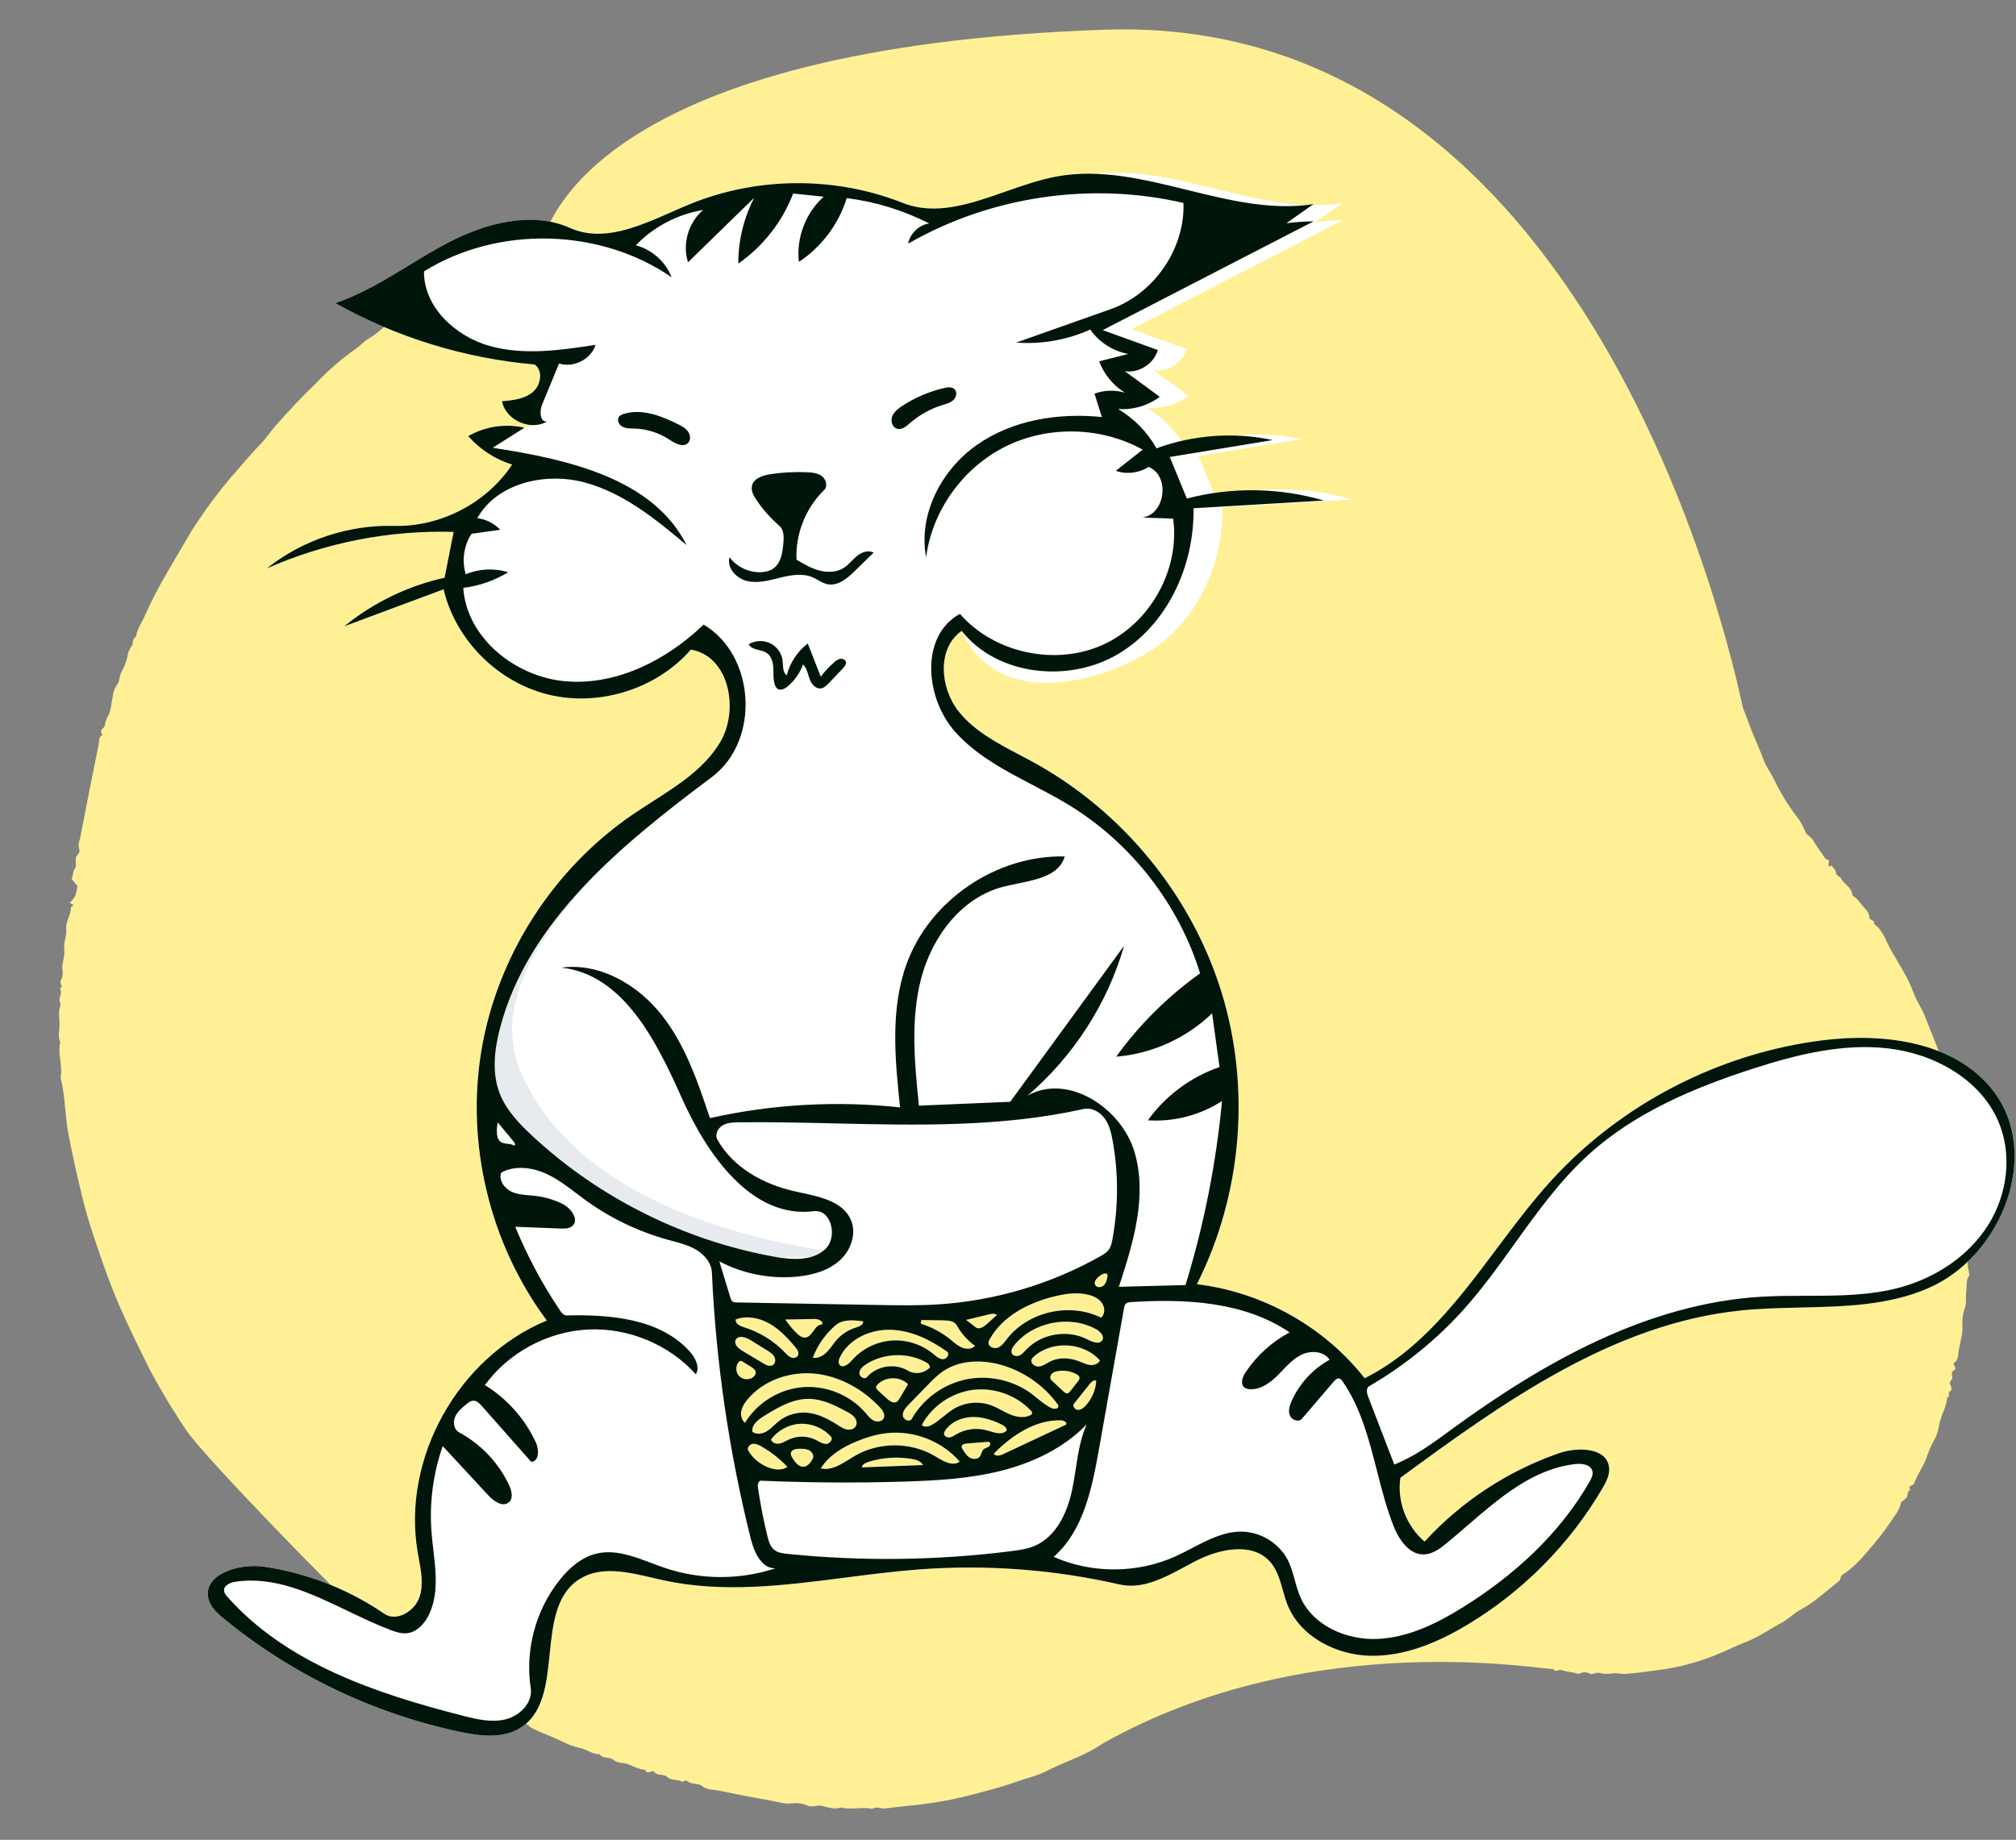
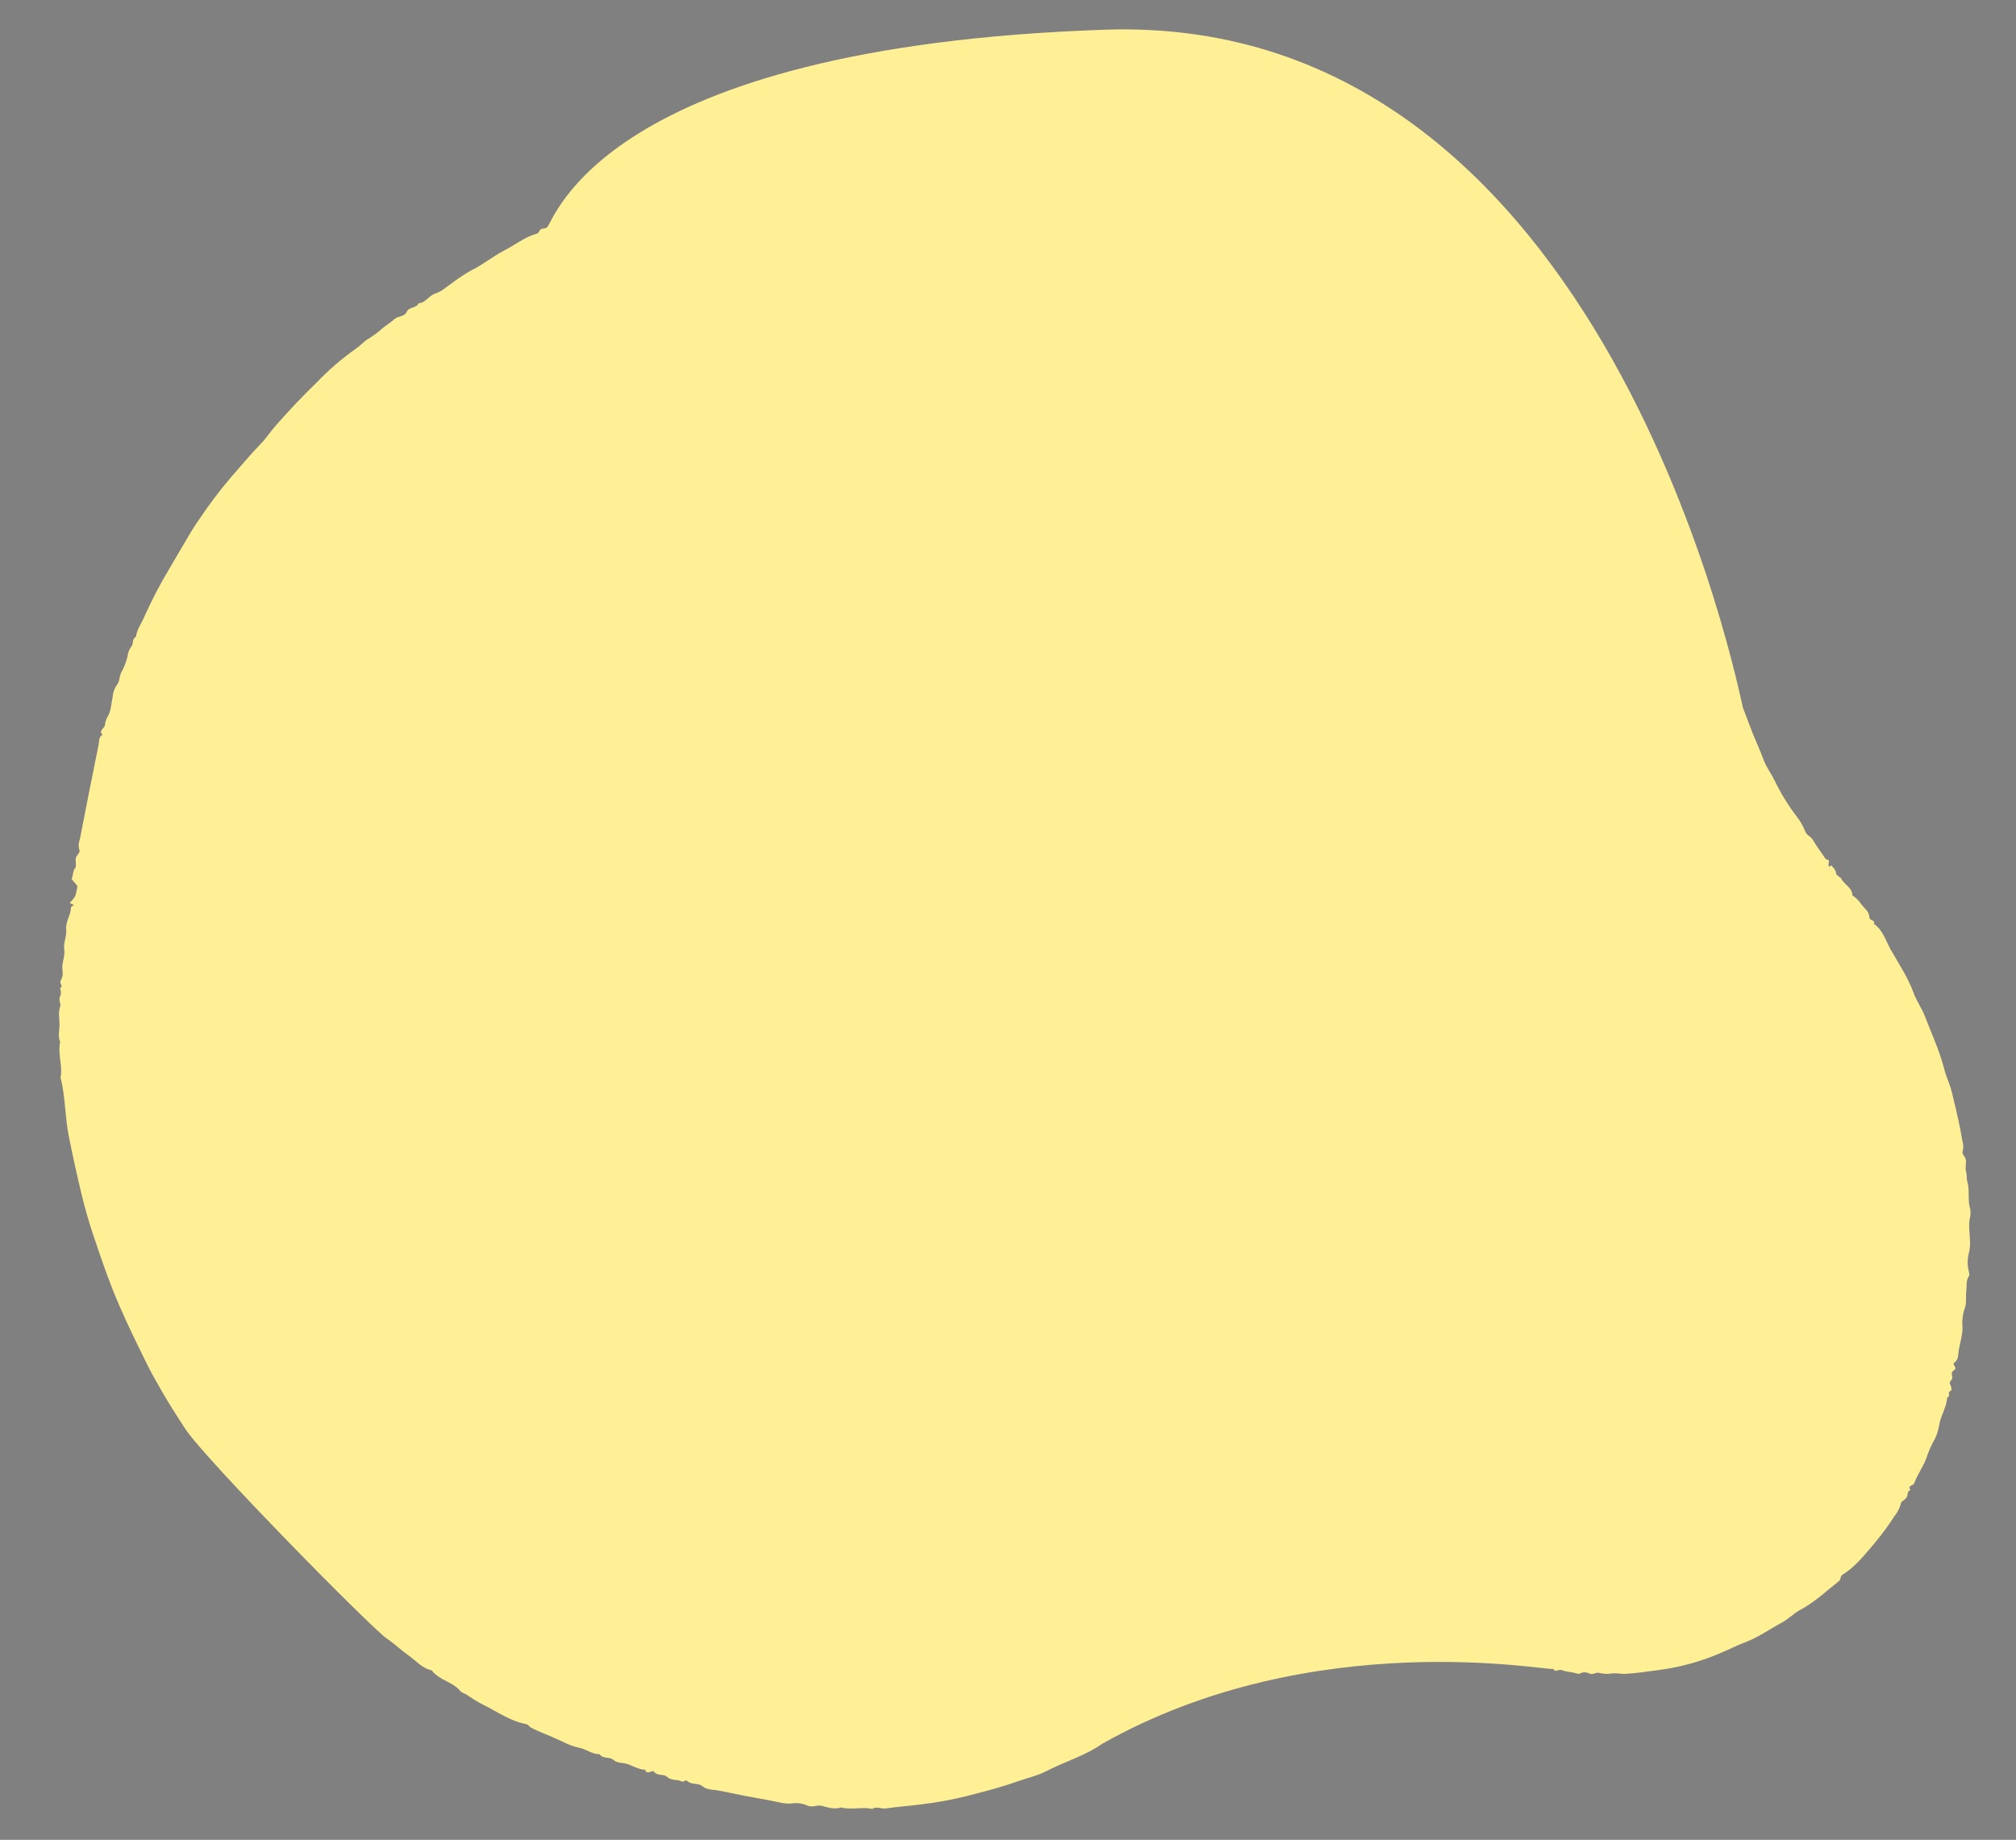
<svg xmlns="http://www.w3.org/2000/svg" width="275" height="251" viewBox="0 0 275 251" fill="none">
  <rect x="0" y="0" width="275" height="251" fill="#808080" stroke="none" />
  <path fill-rule="evenodd" clip-rule="evenodd" d="M150.732 4.053C219.711 1.707 237.451 95.813 237.76 96.582C238.078 97.374 238.38 98.191 238.672 98.983C239.265 100.591 240.011 102.135 240.604 103.733C240.967 104.708 241.6 105.504 242.037 106.421C242.884 108.174 243.905 109.838 245.086 111.391C245.573 112.005 245.962 112.689 246.241 113.419C246.438 113.978 247.033 114.109 247.304 114.599C247.744 115.392 248.318 116.111 248.82 116.87C248.937 117.139 249.192 117.325 249.487 117.355L249.421 118.128C249.602 118.4 249.648 118.023 249.831 118.083C250.066 118.375 250.397 118.631 250.445 119.088C250.49 119.516 250.998 119.54 251.184 119.909C251.592 120.71 252.665 121.089 252.685 122.157C253.462 122.604 253.864 123.402 254.459 124.019C254.764 124.302 254.957 124.682 255.005 125.091L255.013 125.186C255.023 125.593 255.815 125.475 255.62 126.038C256.868 126.9 257.234 128.366 257.918 129.568C259.015 131.496 260.268 133.352 261.041 135.478C261.428 136.542 262.143 137.536 262.558 138.612C263.491 141.03 264.593 143.39 265.232 145.92C265.495 146.965 265.995 147.953 266.249 149.001L266.542 150.213C266.978 152.031 267.396 153.855 267.694 155.703C267.83 156.117 267.845 156.561 267.738 156.984C267.551 157.467 268.1 157.754 268.16 158.23C268.233 158.796 268.022 159.34 268.208 159.937C268.31 160.265 268.237 160.801 268.355 161.182C268.736 162.422 268.351 163.727 268.762 164.958C268.836 165.436 268.802 165.925 268.661 166.389C268.458 167.927 268.978 169.474 268.563 170.983C268.37 171.728 268.355 172.505 268.518 173.254L268.585 173.543C268.634 173.757 268.668 173.966 268.566 174.115C268.162 174.703 268.294 175.376 268.231 176.006L268.218 176.111C268.12 176.818 268.271 177.55 268.081 178.273C267.812 178.984 267.673 179.736 267.67 180.494C267.822 181.776 267.424 182.944 267.197 184.145C267.084 184.746 267.218 185.451 266.571 185.916C266.241 186.153 267.052 186.564 266.581 186.911L266.525 186.947C266.178 187.157 266.204 187.476 266.317 187.854C266.42 188.201 265.811 188.463 266 188.814C266.189 189.166 266.286 189.683 266.082 189.756C265.572 189.941 266.115 190.478 265.686 190.598C265.645 190.622 265.617 190.664 265.611 190.711C265.509 192.058 264.673 193.19 264.502 194.538C264.366 195.345 264.077 196.118 263.65 196.819C263.299 197.493 263.006 198.195 262.773 198.917C262.329 200.132 261.534 201.162 261.108 202.372C260.992 202.699 260.143 202.62 260.596 203.268C260.108 203.457 260.275 203.957 260.088 204.28C259.877 204.526 259.63 204.739 259.354 204.91C259.195 205.627 258.869 206.297 258.4 206.865C257.59 208.128 256.7 209.338 255.735 210.489L254.938 211.435C253.873 212.696 252.771 213.932 251.341 214.825C250.973 215.055 251.158 215.46 250.857 215.694C249.113 217.061 247.516 218.6 245.514 219.659C244.677 220.103 243.972 220.864 243.116 221.326C241.494 222.201 239.997 223.274 238.254 223.972L237.944 224.091C236.832 224.499 235.745 225.098 234.618 225.544C232.305 226.535 229.88 227.247 227.396 227.665L225.862 227.886C224.498 228.082 223.133 228.267 221.751 228.351C221.098 228.391 220.463 228.207 219.867 228.302C219.286 228.395 218.692 228.367 218.123 228.222C217.673 228.114 217.309 228.506 216.822 228.319C216.446 228.103 215.988 228.085 215.597 228.265L215.52 228.303C215.297 228.441 214.841 228.215 214.492 228.15C213.984 228.097 213.483 227.993 212.997 227.838C212.62 227.68 212.164 228.243 211.885 227.671C211.427 228.048 179.214 221.62 150.376 237.879C148.039 239.527 145.265 240.311 142.752 241.615C141.584 242.223 140.257 242.527 138.992 242.958L138.722 243.052C136.49 243.85 134.193 244.422 131.9 245.015C129.792 245.542 127.652 245.931 125.493 246.181C123.941 246.373 122.379 246.491 120.832 246.712C120.204 246.801 119.572 246.382 118.969 246.78C117.572 246.455 116.134 246.957 114.739 246.582C113.83 246.883 112.955 246.579 112.103 246.361C111.453 246.194 110.859 246.607 110.198 246.351C109.596 246.065 108.927 245.942 108.26 245.993C107.157 246.199 106.179 245.83 105.162 245.651C102.799 245.237 100.443 244.782 98.094 244.286C97.325 244.124 96.47 244.226 95.797 243.67C95.207 243.183 94.312 243.532 93.729 242.953C93.516 242.742 93.268 243.173 92.953 243.019C92.338 242.718 91.568 242.956 90.984 242.396C90.552 241.982 89.772 242.299 89.292 241.797L89.228 241.723C88.942 241.357 88.251 242.267 88.01 241.438C87.146 241.402 86.416 240.961 85.638 240.669C84.994 240.428 84.249 240.602 83.657 240.074C83.152 239.623 82.24 239.998 81.793 239.313C80.757 239.34 79.968 238.599 78.974 238.431C78.218 238.262 77.489 237.993 76.805 237.632C75.724 237.128 74.627 236.655 73.524 236.209C73.127 236.042 72.741 235.855 72.366 235.646C72.156 235.534 72.097 235.271 71.8 235.217C69.922 234.872 68.317 233.85 66.693 232.964C65.769 232.53 64.882 232.024 64.04 231.451L63.761 231.258C63.514 231.061 63.011 230.977 62.79 230.7C62.174 229.928 61.279 229.571 60.464 229.122L60.328 229.047C59.869 228.799 59.449 228.487 59.081 228.121C59.011 228.051 58.978 227.895 58.906 227.88C57.569 227.601 56.74 226.544 55.7 225.82C54.805 225.198 54.015 224.43 53.133 223.796L52.798 223.564C50.739 222.21 27.924 199.002 25.291 194.953L24.537 193.794C23.785 192.633 23.04 191.463 22.35 190.267L21.762 189.249C21.176 188.229 20.598 187.201 20.082 186.153L19.392 184.754C18.015 181.955 16.664 179.14 15.496 176.241C14.455 173.654 13.576 171.019 12.69 168.382C12.122 166.689 11.632 164.985 11.209 163.255C10.533 160.489 9.919 157.71 9.368 154.918C8.854 152.288 8.92 149.6 8.263 147.006C8.58 145.388 7.842 143.782 8.211 142.164C7.87 141.383 8.119 140.552 8.122 139.771C8.125 138.964 7.913 138.127 8.211 137.299C8.347 136.923 7.988 136.489 8.159 136.03C8.351 135.646 8.359 135.198 8.182 134.807C8.726 134.537 8.054 134.172 8.271 133.806C8.505 133.409 8.599 132.946 8.537 132.491C8.342 131.474 8.905 130.509 8.769 129.588C8.628 128.647 9.072 127.83 9.042 126.983L9.03 126.824C8.911 125.715 9.686 124.85 9.677 123.797C9.676 123.705 9.893 123.613 10.011 123.517C9.964 123.282 9.701 123.345 9.508 123.167C9.798 122.9 10.05 122.594 10.256 122.258C10.405 121.803 10.506 121.333 10.557 120.857L9.763 119.911C10.025 119.346 9.91 118.843 10.27 118.394C10.427 118.198 10.316 117.619 10.322 117.217C10.331 116.688 11.006 116.35 10.826 115.938C10.682 115.463 10.707 114.954 10.895 114.493C11.73 110.18 12.584 105.871 13.456 101.565C13.547 101.103 13.435 100.531 13.995 100.243C13.351 99.629 14.321 99.374 14.319 98.869C14.382 98.396 14.55 97.942 14.811 97.539C15.175 96.791 15.18 95.877 15.373 95.04C15.411 94.453 15.616 93.888 15.965 93.409C16.331 93.008 16.253 92.334 16.52 91.778C16.901 91.106 17.189 90.386 17.378 89.638C17.424 89.104 17.621 88.593 17.947 88.164C18.237 87.824 17.966 87.15 18.544 86.881C18.677 85.918 19.228 85.13 19.627 84.277L19.7 84.116C20.677 81.922 21.786 79.788 23.021 77.726C24.047 75.99 25.043 74.238 26.085 72.512C26.425 71.955 26.787 71.4 27.163 70.869C28.465 68.92 29.876 67.043 31.388 65.248C32.773 63.692 34.09 62.071 35.549 60.571C36.325 59.773 36.949 58.804 37.7 57.959C39.469 55.964 41.29 54.019 43.212 52.167C44.83 50.474 46.61 48.939 48.528 47.585C49.05 47.246 49.473 46.76 49.975 46.388C50.589 46.026 51.175 45.621 51.731 45.177C52.373 44.538 53.173 44.118 53.823 43.523C54.328 43.062 55.168 43.287 55.513 42.477C55.764 41.887 56.786 42.065 57.105 41.375C58.041 41.312 58.448 40.4 59.289 40.076L59.401 40.037C60.289 39.764 61.03 39.022 61.835 38.487C62.609 37.904 63.422 37.373 64.268 36.897C65.861 36.122 67.219 34.977 68.774 34.178C70.257 33.419 71.578 32.335 73.208 31.884C73.593 31.778 73.509 31.442 73.772 31.288C74.044 31.127 74.352 31.217 74.598 31.034C75.614 30.328 81.752 6.399 150.732 4.053Z" fill="#FFF095" />
-   <path fill-rule="evenodd" clip-rule="evenodd" d="M74.649 57.484C72.385 58.85 68.951 57.322 68.484 54.74C69.953 54.612 71.522 54.445 72.655 53.51C73.788 52.575 74.128 50.579 72.931 49.727C63.398 48.896 54.053 46.018 45.729 41.349C51.241 39.499 55.914 35.833 61.059 33.139C66.205 30.444 72.481 28.74 77.784 31.108C82.992 33.432 88.781 30.044 94.058 27.873C103.236 24.097 113.904 24.024 123.128 27.675C129.857 30.339 140.934 25.267 148.061 23.948C159.703 21.793 171.402 29.521 183.104 27.715C181.871 28.583 180.639 29.451 179.406 30.318C180.644 30.164 181.89 30.076 183.137 30.055C173.543 35.005 163.949 39.954 154.356 44.903C156.859 45.808 159.363 46.712 161.867 47.617C161.349 49.479 159.31 50.794 157.38 50.511C158.964 51.673 160.549 52.836 162.134 53.999C160.526 55.213 158.459 55.816 156.443 55.659C158.628 56.953 160.459 58.825 161.692 61.029C166.729 59.177 172.301 58.78 177.552 59.901C172.869 60.671 168.186 61.441 163.503 62.211C164.278 64.101 165.053 65.991 165.829 67.881C171.927 66.28 178.468 66.374 184.514 68.15C178.591 68.501 172.667 68.852 166.744 69.203C166.87 76.991 163.225 85.061 156.478 89.077C149.731 93.093 136.107 96.924 131.182 86.066C127.775 88.447 128.207 93.877 130.803 97.104C133.4 100.331 137.408 102.029 141.05 104.036C153.146 110.703 162.486 122.108 166.573 135.201C170.659 148.294 169.448 162.931 163.262 175.198C172.2 176.264 180.634 180.991 186.151 188.028C197.328 182.414 203.211 170.271 211.605 161.058C221.154 150.579 234.591 143.649 248.737 141.909C257.107 140.88 266.735 142.156 271.863 148.778C278.528 157.386 273.126 171.305 263.104 175.707C255.16 179.196 246.021 177.888 237.379 178.79C220.001 180.604 205.054 191.289 191.024 201.606C190.546 204.808 191.839 208.214 194.329 210.311C199.288 204.881 205.635 200.701 212.611 198.271C215.189 197.372 219.102 197.451 219.483 200.128C219.627 201.142 219.12 202.125 218.602 203.012C214.155 210.628 207.74 217.11 200.137 221.668C196.124 224.074 191.614 225.986 186.924 225.886C182.235 225.785 177.378 223.274 175.64 218.964C174.834 216.967 174.675 214.629 173.224 213.028C170.768 210.321 166.263 211.31 163.008 213.006C159.754 214.702 156.3 216.975 152.718 216.156C143.763 214.109 134.492 213.415 125.326 214.108C113.652 214.99 101.833 218.088 90.408 215.568C86.592 214.726 82.306 213.339 79.022 215.443C72.55 219.589 77.432 231.99 70.779 235.844C68.422 237.21 65.464 236.836 62.794 236.276C50.994 233.799 39.823 228.449 30.542 220.829C29.647 220.095 28.723 219.267 28.442 218.151C27.597 214.803 32.58 213.229 36.029 213.737C41.888 214.599 47.538 216.812 52.406 220.149C54.113 221.319 56.597 219.802 57.237 217.847C57.876 215.891 57.319 213.78 56.974 211.754C54.798 198.955 62.49 185.159 74.594 180.151C66.807 169.684 63.517 156.045 65.686 143.219C67.856 130.393 75.455 118.55 86.264 111.151C90.583 108.194 95.576 105.727 98.239 101.249C100.903 96.772 99.419 89.462 94.239 88.627C89.567 93.988 81.756 96.454 74.814 94.759C67.873 93.064 62.122 87.287 60.514 80.393C56.002 82.073 51.49 83.754 46.978 85.434C50.924 82.207 55.649 79.92 60.644 78.819C61.056 76.734 61.468 74.649 61.88 72.564C53.153 72.304 44.37 74.022 36.397 77.55C41.246 73.676 47.511 71.578 53.738 71.743C60.072 71.911 66.393 68.632 69.859 63.38C67.555 62.665 65.459 61.305 63.879 59.497C66.16 58.17 68.962 57.751 71.535 58.352M123.937 191.64C123.536 192.054 123.106 192.543 123.154 193.114C123.203 193.684 124.084 194.082 124.367 193.581C125.908 190.851 128.68 188.831 131.773 188.186C134.865 187.542 138.223 188.283 140.743 190.168C141.623 190.825 142.415 191.619 143.41 192.088C143.768 192.257 144.37 192.241 144.372 191.849C144.372 191.72 144.294 191.605 144.217 191.501C142.368 188.991 139.667 187.109 136.656 186.231C134.017 185.461 130.99 185.51 128.705 187.029C127.875 187.58 127.176 188.3 126.483 189.014C125.635 189.889 124.786 190.765 123.937 191.64ZM111.12 187.395C107.726 187.068 104.126 188.314 101.962 190.924C101.58 191.384 101.237 191.899 101.12 192.483C101.003 193.066 101.154 193.732 101.621 194.107C103.271 191.372 106.304 189.501 109.511 189.242C112.719 188.983 116.016 190.341 118.089 192.776C118.413 193.157 118.724 193.574 119.173 193.798C119.623 194.022 120.264 193.97 120.518 193.54C120.821 193.026 120.412 192.397 120.001 191.963C117.669 189.501 114.514 187.723 111.12 187.395ZM134.84 183.161C134.807 183.728 135.574 184.054 136.11 183.851C136.646 183.647 136.989 183.141 137.337 182.689C140.234 178.93 145.949 177.633 150.207 179.767C150.74 179.29 150.741 178.41 150.354 177.812C149.966 177.214 149.283 176.862 148.592 176.669C147.095 176.251 145.492 176.466 143.979 176.823C140.396 177.667 136.81 179.483 135.02 182.669C134.934 182.823 134.85 182.985 134.84 183.161ZM121.063 195.505C119.584 195.658 118.147 196.095 116.777 196.668C114.884 197.46 113.031 198.582 111.966 200.322C113.629 200.727 115.166 199.459 116.642 198.6C119.954 196.673 124.337 196.712 127.611 198.696C128.639 199.319 129.959 200.123 130.915 199.397C128.526 196.631 124.722 195.129 121.063 195.505ZM127.122 194.381C128.227 193.763 129.094 192.791 130.189 192.156C131.697 191.282 133.607 191.122 135.241 191.733C136.128 192.065 136.922 192.604 137.798 192.966C138.673 193.327 139.707 193.495 140.552 193.068C140.646 193.021 140.743 192.959 140.78 192.861C140.84 192.703 140.718 192.538 140.601 192.415C138.605 190.309 135.553 189.235 132.661 189.62C129.768 190.006 127.11 191.841 125.744 194.394C126.061 194.778 126.686 194.625 127.122 194.381ZM104.608 195.251C105.199 194.891 105.652 194.351 106.189 193.916C107.262 193.046 108.684 192.614 110.066 192.726C111.606 192.85 113.017 193.606 114.315 194.435C114.695 194.677 115.082 194.932 115.526 195.018C115.969 195.105 116.489 194.977 116.726 194.596C116.959 194.218 116.843 193.707 116.567 193.359C116.292 193.011 115.888 192.789 115.495 192.579C113.896 191.722 112.208 190.869 110.389 190.837C108.116 190.799 106.046 192.041 104.122 193.241C103.342 193.728 102.452 194.455 102.651 195.346C103.21 195.751 104.017 195.61 104.608 195.251ZM114.532 186.198C114.96 186.708 115.743 186.119 116.178 185.614C117.52 184.061 119.497 183.06 121.555 182.891C123.613 182.723 125.727 183.39 127.306 184.706C127.705 185.037 128.126 185.431 128.647 185.427C129.168 185.424 129.612 184.689 129.189 184.389C126.922 182.785 124.305 181.499 121.518 181.412C118.732 181.325 115.777 182.662 114.573 185.151C114.412 185.485 114.294 185.913 114.532 186.198ZM139.099 184.902C139.461 184.736 139.719 184.414 139.991 184.125C142.057 181.923 145.665 181.323 148.343 182.738C149.013 183.091 150.015 183.473 150.374 182.81C150.674 182.258 150.085 181.648 149.533 181.342C145.928 179.342 140.92 180.321 138.35 183.527C138.088 183.854 137.842 184.298 138.042 184.664C138.231 185.011 138.737 185.068 139.099 184.902ZM141.059 185.036C140.911 185.166 140.765 185.312 140.707 185.5C140.546 186.023 141.198 186.486 141.748 186.424C142.297 186.362 142.754 185.996 143.246 185.745C144.445 185.135 145.914 185.221 147.169 185.707C147.666 185.9 148.149 186.154 148.679 186.215C149.209 186.275 149.818 186.081 150.042 185.602C147.858 183.102 143.549 182.83 141.059 185.036ZM107.877 185.176C108.195 185.311 108.621 185.268 108.813 184.983C109.074 184.596 108.763 184.091 108.46 183.735C107.434 182.531 106.334 181.348 104.954 180.564C103.573 179.779 101.856 179.438 100.367 179.998C100.233 180.554 100.938 180.904 101.489 181.073C103.612 181.726 105.559 182.928 107.085 184.527C107.322 184.776 107.56 185.041 107.877 185.176ZM126.465 185.927C123.936 184.449 120.555 184.536 118.106 186.143C117.68 186.423 117.246 186.81 117.229 187.315C117.212 187.82 117.92 188.264 118.25 187.878C119.581 186.324 122.095 185.925 123.848 186.991C124.709 187.514 125.915 187.398 126.659 186.72C127.019 186.67 126.778 186.11 126.465 185.927ZM144.764 193.769C141.238 193.654 138.034 195.814 135.562 198.307C135.762 198.726 136.392 198.591 136.816 198.393C139.682 197.049 142.547 195.704 145.413 194.36C145.622 194.066 145.126 193.781 144.764 193.769ZM111.334 196.459C111.775 196.687 112.21 197.002 112.707 196.986C113.204 196.969 113.677 196.36 113.349 195.99C112.315 194.825 110.729 194.162 109.163 194.239C107.598 194.316 106.086 195.132 105.171 196.392C105.304 196.835 105.863 197.021 106.322 196.939C106.781 196.857 107.179 196.586 107.6 196.388C108.766 195.84 110.191 195.867 111.334 196.459ZM128.768 195.538C128.74 195.882 129.142 196.131 129.489 196.101C129.836 196.07 130.135 195.858 130.435 195.681C131.693 194.939 133.266 194.742 134.67 195.151C135.57 195.413 136.696 195.853 137.316 195.156C137.359 194.768 136.957 194.489 136.603 194.318C135.334 193.704 133.944 193.255 132.531 193.316C131.119 193.377 129.681 194.013 128.914 195.188C128.844 195.296 128.778 195.411 128.768 195.538ZM125.63 180.585C127.102 181.051 128.484 181.795 129.678 182.764C130.171 183.164 130.644 183.609 131.234 183.849C131.823 184.088 132.576 184.069 133.015 183.612C131.984 182.884 131.125 181.919 130.524 180.815C130.2 180.221 129.388 180.138 128.705 180.128C127.708 180.114 126.71 180.099 125.712 180.085C125.612 180.229 125.581 180.418 125.63 180.585ZM112.758 184.488C113.256 183.995 113.615 183.383 114.073 182.853C114.782 182.032 115.733 181.416 116.778 181.102C117.228 180.967 117.819 180.716 117.734 180.257C116.438 180.08 114.962 179.951 113.973 180.8C112.589 181.99 111.511 183.527 110.87 185.226C111.562 185.353 112.26 184.98 112.758 184.488ZM101.284 184.3C102.228 184.864 103.172 185.428 104.115 185.992C104.515 186.231 105.023 186.472 105.421 186.23C105.79 186.005 105.829 185.457 105.62 185.082C105.41 184.707 105.028 184.464 104.66 184.237C103.891 183.761 103.123 183.286 102.354 182.81C101.71 182.412 100.673 182.113 100.353 182.795C100.077 183.383 100.724 183.965 101.284 184.3ZM120.971 190.796C121.336 191.131 121.844 191.49 122.286 191.262C122.487 191.158 122.612 190.954 122.727 190.76C123.106 190.12 123.485 189.48 123.864 188.841C122.777 187.723 120.718 187.762 119.673 188.92C119.593 189.009 119.515 189.111 119.504 189.23C119.487 189.418 119.639 189.575 119.779 189.703C120.176 190.068 120.574 190.432 120.971 190.796ZM105.116 200.299C105.876 200.534 106.765 200.582 107.412 200.122C106.377 199.021 105.174 198.074 103.858 197.322C103.485 197.109 103.065 196.904 102.64 196.979C102.215 197.054 101.854 197.547 102.073 197.914C102.747 199.042 103.853 199.909 105.116 200.299ZM146.008 189.776C146.348 189.34 146.689 188.904 147.029 188.467C147.147 188.317 147.27 188.147 147.256 187.958C147.238 187.718 147.009 187.552 146.793 187.441C146.042 187.056 145.165 186.914 144.329 187.043C144.009 187.092 143.677 187.19 143.459 187.427C143.241 187.664 143.189 188.073 143.424 188.294C143.957 188.793 144.49 189.292 145.023 189.791C145.197 189.954 145.416 190.13 145.649 190.071C145.803 190.033 145.911 189.901 146.008 189.776ZM108.663 181.868C108.993 182.196 109.404 182.53 109.869 182.476C110.866 182.36 111.13 180.642 112.132 180.702C112.385 180.255 111.642 179.93 111.125 179.94C109.786 179.964 108.448 179.989 107.11 180.013C107.57 180.676 108.09 181.298 108.663 181.868ZM117.556 200.19C120.338 200.083 123.12 199.977 125.901 199.87C125.639 199.334 124.979 199.135 124.386 199.035C122.442 198.704 120.419 198.834 118.533 199.409C118.111 199.538 117.632 199.759 117.556 200.19ZM134.636 196.708C133.717 196.781 132.798 196.853 131.879 196.926C131.582 196.949 131.204 197.048 131.177 197.341C131.165 197.472 131.235 197.595 131.303 197.708C131.562 198.137 131.836 198.583 132.266 198.845C132.697 199.106 133.331 199.111 133.646 198.72C133.887 198.421 133.891 197.965 134.182 197.713C134.369 197.55 134.636 197.51 134.845 197.375C135.054 197.24 135.178 196.904 134.975 196.76C134.88 196.693 134.753 196.699 134.636 196.708ZM110.852 199.043C111.085 198.655 110.834 198.125 110.443 197.894C110.051 197.663 109.571 197.65 109.115 197.643C108.612 197.635 107.953 197.749 107.879 198.243C107.844 198.477 107.972 198.703 108.095 198.906C108.457 199.504 108.983 200.186 109.681 200.093C110.223 200.022 110.573 199.508 110.852 199.043ZM147.031 192.343C147.445 192.363 147.806 192.073 148.086 191.77C148.94 190.846 149.461 189.627 149.537 188.377C149.239 188.202 148.891 188.501 148.675 188.771C147.953 189.678 147.23 190.584 146.507 191.49C146.25 191.813 146.617 192.324 147.031 192.343ZM100.77 187.669C101.208 188.175 102.023 188.31 102.604 187.974C102.901 187.802 103.146 187.471 103.074 187.138C103.01 186.841 102.729 186.648 102.47 186.485C102.095 186.251 101.721 186.016 101.346 185.782C101.232 185.71 101.101 185.636 100.969 185.667C100.878 185.689 100.807 185.758 100.748 185.829C100.323 186.346 100.333 187.164 100.77 187.669ZM133.094 181.077C133.546 181.427 134.184 181.028 134.608 180.644C135.068 180.227 135.528 179.811 135.987 179.395C135.711 179.151 135.285 179.222 134.924 179.309C133.878 179.56 132.831 179.812 131.785 180.063C132.221 180.401 132.657 180.739 133.094 181.077ZM149.47 175.398C149.747 175.716 150.303 175.626 150.597 175.324C150.892 175.022 150.989 174.586 151.062 174.173C151.08 174.073 151.096 173.966 151.051 173.875C150.937 173.645 150.589 173.728 150.358 173.844C149.736 174.157 149.016 174.875 149.47 175.398Z" fill="white" />
-   <path fill-rule="evenodd" clip-rule="evenodd" d="M65.686 143.219C67.855 130.393 76.391 119.428 87.2 112.028C81.872 119.796 65.152 132.805 71.133 146.463C80.693 168.293 115.074 170.609 113.89 170.89C93.764 175.668 64.071 152.768 65.686 143.219Z" fill="#E7EAEE" />
-   <path fill-rule="evenodd" clip-rule="evenodd" d="M126.747 30.481C125.343 30.698 124.139 31.858 123.881 33.241C135.087 26.781 148.817 24.751 161.435 27.689C161.658 33.929 157.438 40.081 151.496 42.181L138.612 46.736C142.061 46.996 145.574 46.377 148.721 44.956C149.915 46.685 151.827 47.913 153.91 48.288L149.936 49.293C150.587 51.053 151.846 52.586 153.453 53.575C152.104 53.169 150.62 53.215 149.298 53.704L150.304 56.894C144.373 56.285 138.093 57.295 133.232 60.715C128.371 64.136 125.235 70.226 126.33 76.026C127.162 69.651 131.358 63.799 137.164 60.914C142.969 58.029 150.216 58.196 155.875 61.344L152.207 64.23C153.671 64.749 155.378 64.546 156.677 63.697C159.616 64.866 158.992 70.136 155.86 70.606L160.03 70.751C160.989 77.728 156.864 85.096 150.377 87.993C143.891 90.891 135.582 89.077 130.936 83.748C125.494 86.735 126.17 95.202 130.278 99.822C133.146 103.047 137.013 105.074 140.886 107.104L140.886 107.104C142.561 107.982 144.238 108.861 145.835 109.838C154.32 115.026 160.796 123.346 163.701 132.789C159.296 135.929 155.414 139.785 152.258 144.156C157.133 143.765 161.848 141.631 165.338 138.237L166.357 145.571C162.445 146.91 158.976 149.49 156.588 152.837C160.124 153.072 163.729 152.134 166.692 150.209C165.896 158.714 164.225 167.14 161.713 175.313L152.624 175.549C154.58 169.58 156.547 163.163 154.753 157.148C152.958 151.133 145.665 146.365 140.157 149.475C146.431 144.112 151.074 136.906 153.339 129.016L137.807 150.31L125.349 150.838C124.76 145.042 124.181 139.1 125.66 133.459C127.139 127.819 131.128 122.45 136.827 120.982C137.445 120.822 138.104 120.687 138.772 120.551C141.563 119.98 144.505 119.377 145.243 116.84C135.917 116.62 126.788 122.834 123.656 131.532C121.424 137.73 122.086 144.532 122.777 151.074C114.13 150.139 105.326 150.636 96.841 152.538C95.189 147.588 93.478 142.527 90.225 138.427C86.972 134.327 81.815 131.309 76.593 132.006C85.074 132.96 89.57 142.098 93.019 149.824C96.467 157.549 102.548 166.3 111.018 165.236C113.43 164.933 114.334 168.84 112.532 170.457C110.731 172.074 107.965 171.871 105.574 171.438C93.257 169.206 81.63 163.381 72.523 154.881C70.75 153.226 69.028 151.407 68.158 149.153C67.084 146.373 67.434 143.25 68.178 140.364C71.976 125.624 84.853 115.174 97.117 105.997C103.715 101.06 103.075 89.402 95.977 85.21C90.992 90.01 84.244 93.477 77.311 92.957C70.378 92.438 63.651 87.063 63.194 80.198C65.357 79.935 67.461 79.203 69.316 78.07C67.438 77.48 65.347 77.579 63.533 78.344C62.971 76.508 63.265 74.433 64.317 72.821L68.242 72.271C67.42 71.412 66.295 70.843 65.11 70.686C67.793 65.903 74.345 64.396 79.686 65.8C85.026 67.204 89.436 70.831 93.656 74.359C89.07 65.237 77.387 62.644 67.211 61.089L71.535 58.352C68.962 57.751 66.16 58.17 63.879 59.497C65.459 61.305 67.555 62.665 69.859 63.38C66.393 68.632 60.072 71.911 53.738 71.743C47.511 71.578 41.246 73.676 36.397 77.55C44.37 74.022 53.153 72.304 61.88 72.564L60.644 78.819C55.649 79.92 50.924 82.207 46.978 85.434L60.514 80.393C62.122 87.287 67.873 93.064 74.814 94.759C81.756 96.454 89.567 93.988 94.239 88.627C99.419 89.462 100.903 96.772 98.239 101.249C96.13 104.795 92.561 107.08 89.022 109.345C88.092 109.941 87.163 110.535 86.264 111.151C75.455 118.55 67.856 130.393 65.686 143.219C63.517 156.045 66.807 169.684 74.594 180.151C62.49 185.159 54.798 198.955 56.974 211.754C57.024 212.047 57.078 212.342 57.133 212.638C57.455 214.388 57.784 216.174 57.237 217.847C56.597 219.802 54.113 221.319 52.406 220.149C47.538 216.812 41.888 214.599 36.029 213.737C32.58 213.229 27.597 214.803 28.442 218.151C28.723 219.267 29.647 220.095 30.542 220.829C39.823 228.449 50.994 233.799 62.794 236.276C65.464 236.836 68.422 237.209 70.779 235.844C74.134 233.9 74.556 229.783 74.979 225.647C75.395 221.582 75.814 217.498 79.022 215.443C81.919 213.587 85.596 214.448 89.042 215.254C89.502 215.362 89.959 215.469 90.408 215.568C98.6 217.375 106.994 216.293 115.391 215.211L115.392 215.211C118.707 214.784 122.022 214.357 125.326 214.108C134.492 213.415 143.763 214.109 152.718 216.156C155.837 216.869 158.858 215.238 161.736 213.685L161.736 213.684L161.737 213.684L161.738 213.684L161.738 213.683L161.739 213.683L161.74 213.682L161.741 213.682L161.741 213.682C162.167 213.452 162.589 213.224 163.008 213.006C166.263 211.31 170.768 210.321 173.224 213.028C174.194 214.099 174.587 215.5 174.982 216.908C175.177 217.604 175.373 218.303 175.64 218.964C177.378 223.274 182.235 225.785 186.924 225.886C191.614 225.986 196.124 224.074 200.137 221.668C207.74 217.11 214.155 210.628 218.602 203.012C219.12 202.125 219.627 201.142 219.483 200.128C219.102 197.451 215.189 197.372 212.611 198.271C205.635 200.701 199.288 204.88 194.329 210.311C191.839 208.214 190.546 204.808 191.024 201.606C205.054 191.289 220.001 180.604 237.379 178.79C240.104 178.506 242.878 178.441 245.648 178.376C251.665 178.236 257.665 178.096 263.104 175.707C273.126 171.305 278.528 157.386 271.863 148.778C266.735 142.156 257.107 140.88 248.737 141.909C234.591 143.649 221.154 150.579 211.605 161.058C208.952 163.97 206.55 167.174 204.152 170.373L204.152 170.373C198.963 177.295 193.796 184.188 186.151 188.028C180.634 180.991 172.2 176.264 163.262 175.198C169.448 162.931 170.659 148.294 166.573 135.201C162.486 122.108 153.146 110.703 141.05 104.036C140.396 103.675 139.73 103.325 139.062 102.974L139.062 102.974L139.06 102.972L139.059 102.972L139.059 102.972L139.058 102.972L139.057 102.971L139.057 102.971L139.056 102.971L139.056 102.97L139.055 102.97L139.055 102.97L139.054 102.969L139.053 102.969L139.053 102.969L139.052 102.969L139.052 102.968L139.051 102.968L139.051 102.968L139.05 102.967L139.05 102.967L139.049 102.967L139.048 102.966L139.048 102.966L139.047 102.966L139.047 102.966L139.047 102.966C136.003 101.364 132.93 99.746 130.803 97.104C128.207 93.877 127.775 88.447 131.182 86.066C136.029 92.199 145.797 93.227 152.544 89.211C159.291 85.195 162.936 77.124 162.81 69.337L180.58 68.284C174.534 66.508 167.992 66.414 161.895 68.014L159.568 62.345L173.618 60.035C168.367 58.914 162.795 59.31 157.758 61.163C156.525 58.959 154.694 57.086 152.509 55.793C154.525 55.95 156.592 55.347 158.2 54.133L153.446 50.644C155.376 50.928 157.415 49.613 157.933 47.751L150.421 45.037L179.203 30.189C177.956 30.21 176.71 30.298 175.472 30.452L179.169 27.849C173.42 28.736 167.67 27.322 161.928 25.909C155.985 24.447 150.049 22.986 144.127 24.082C141.801 24.513 139.473 25.329 137.158 26.14C132.382 27.815 127.661 29.47 123.128 27.675C113.904 24.024 103.236 24.097 94.058 27.873C93.247 28.207 92.423 28.569 91.591 28.936C87.014 30.951 82.191 33.075 77.784 31.108C72.481 28.74 66.205 30.444 61.059 33.139C59.253 34.084 57.505 35.15 55.759 36.215C52.53 38.183 49.306 40.148 45.729 41.349C54.053 46.018 63.398 48.896 72.931 49.727C74.128 50.579 73.788 52.575 72.655 53.51C71.522 54.445 69.953 54.612 68.484 54.74C68.951 57.322 72.385 58.85 74.649 57.484C73.685 57.695 73.56 56.139 73.933 55.234L76.257 49.589C78.234 50.232 80.625 49.011 81.242 47.044C76.427 47.785 71.429 48.515 66.747 47.184C62.065 45.853 57.786 41.842 57.839 37.021C67.952 30.756 81.825 31.086 91.613 37.824C90.803 35.72 88.932 34.047 86.735 33.462C89.163 30.931 92.441 29.212 95.921 28.647C93.9 30.343 93.048 33.281 93.852 35.778L102.885 26.977C101.448 29.742 100.696 32.852 100.713 35.96C104.095 33.607 106.737 30.229 108.192 26.4L112.358 26.835C109.892 29.044 108.592 32.465 108.978 35.733C112.071 33.682 114.417 30.55 115.501 27.025C119.415 27.515 123.241 28.691 126.747 30.481ZM246.4 176.777C244.312 176.779 242.223 176.782 240.152 176.911C224.729 177.87 210.63 185.798 198.187 194.874L197.91 195.076L197.666 195.255L197.663 195.257C195.302 196.984 192.917 198.728 190.191 199.793L186.632 190.554C186.441 190.058 186.31 189.373 186.773 189.104C191.639 186.283 196.048 182.691 199.78 178.506C202.267 175.718 204.453 172.673 206.636 169.631L206.636 169.631C209.729 165.323 212.816 161.023 216.744 157.47C223.017 151.796 231.04 148.398 239.119 145.793C245.098 143.864 251.378 142.298 257.62 143.033C263.862 143.768 270.101 147.228 272.575 152.945C274.54 157.486 273.84 162.946 271.193 167.137C268.545 171.329 264.116 174.271 259.307 175.605C255.125 176.766 250.766 176.771 246.4 176.777ZM69.449 202.622C69.802 203.379 70.042 204.398 69.409 204.948C68.593 205.656 67.372 204.82 66.639 204.029L60.391 197.282C59.078 201.033 58.554 205.052 58.861 209.009C58.923 209.803 59.016 210.608 59.109 211.416C59.466 214.503 59.827 217.63 58.47 220.364C57.874 221.563 56.83 222.68 55.487 222.812C54.726 222.887 53.973 222.637 53.259 222.366C51.302 221.624 49.366 220.696 47.431 219.768C42.451 217.38 37.474 214.994 32.136 215.785C31.407 215.893 30.508 216.282 30.562 217.009C30.586 217.335 30.81 217.608 31.028 217.853C39.071 226.928 51.307 231.045 63.118 234.065C65.05 234.56 67.085 235.035 69.018 234.545C70.951 234.054 72.7 232.254 72.398 230.303C71.6 225.138 73.057 219.669 76.327 215.564C77.632 213.925 79.302 212.449 81.35 211.955C83.866 211.348 86.377 212.297 88.85 213.231C89.486 213.471 90.119 213.711 90.749 213.922C95.576 215.543 100.94 215.556 105.778 213.957C103.867 213.997 102.872 211.762 102.413 209.926C99.441 198.031 97.661 185.845 97.109 173.602C97.049 172.271 96.065 171.126 94.902 170.455C93.918 169.886 92.807 169.59 91.703 169.294L91.703 169.294C91.503 169.241 91.303 169.187 91.104 169.132C87.082 168.02 83.266 166.186 79.896 163.747C79.471 163.44 79.052 163.122 78.633 162.805C77.342 161.825 76.05 160.845 74.582 160.162C72.639 159.257 70.261 158.942 68.379 159.968C67.986 160.99 68.798 162.134 69.803 162.587C70.564 162.93 71.406 163.001 72.246 163.072L72.247 163.072L72.247 163.073L72.248 163.073L72.248 163.073C72.517 163.095 72.785 163.118 73.05 163.15C74.315 163.3 75.554 163.664 76.697 164.221C77.897 164.806 79.07 166.418 78.047 167.273C77.628 167.624 77.023 167.621 76.474 167.6L70.287 167.361C71.929 171.361 73.98 175.196 76.398 178.789C76.615 179.112 76.903 179.469 77.294 179.459C83.343 179.307 90.124 179.915 94.114 184.414C94.87 185.267 95.509 186.515 94.919 187.488C91.263 183.411 85.684 181.098 80.18 181.379C74.677 181.66 69.364 184.53 66.147 188.959C69.183 190.825 71.641 193.599 73.113 196.822C73.557 197.796 73.536 199.413 72.457 199.427L65.71 191.797C65.409 191.456 65.048 191.087 64.59 191.089C64.223 191.09 63.907 191.334 63.624 191.565C63.01 192.066 62.373 192.596 62.069 193.323C61.764 194.05 61.92 195.032 62.619 195.407C65.597 197.005 68.031 199.576 69.449 202.622ZM143.736 212.396C147.781 208.819 148.945 203.117 149.884 197.832L153.325 178.467C153.362 178.26 153.404 178.041 153.549 177.886C153.739 177.683 154.048 177.651 154.327 177.633C161.783 177.156 169.753 177.589 175.914 181.768C173.502 183.055 171.419 184.942 169.912 187.206C169.489 187.841 169.149 188.787 169.738 189.275C169.959 189.458 170.26 189.515 170.548 189.526C171.985 189.578 173.263 188.648 174.277 187.639C174.496 187.421 174.71 187.197 174.925 186.972C175.706 186.154 176.49 185.333 177.499 184.833C178.785 184.197 180.605 184.302 181.367 185.507C179.078 186.76 177.225 188.779 176.183 191.155C175.912 191.773 175.695 192.485 175.953 193.108C176.21 193.732 177.153 194.071 177.593 193.556L181.927 188.486C182.136 188.241 182.43 187.969 182.738 188.069C182.905 188.123 183.017 188.273 183.116 188.416C185.628 192.039 186.722 196.319 187.822 200.618C188.466 203.136 189.111 205.659 190.044 208.061C190.791 209.985 192.18 212.128 194.262 212.059C195.413 212.02 196.407 211.285 197.294 210.558C198.243 209.781 199.185 208.968 200.132 208.151C204.584 204.309 209.137 200.38 214.886 199.733C215.793 199.631 216.965 199.789 217.208 200.659C217.35 201.164 217.09 201.686 216.829 202.143C212.78 209.229 206.539 214.92 199.578 219.258C196.014 221.479 192.089 223.415 187.882 223.591C183.676 223.766 179.148 221.789 177.427 217.987C177.075 217.212 176.849 216.388 176.622 215.566C176.36 214.614 176.099 213.663 175.645 212.789C174.476 210.536 172.003 209.007 169.444 208.953C167.007 208.903 164.807 210.051 162.611 211.197L162.611 211.197L162.61 211.197L162.61 211.198L162.609 211.198L162.609 211.198L162.609 211.198L162.608 211.198L162.608 211.199L162.607 211.199L162.607 211.199L162.606 211.199L162.606 211.199L162.606 211.2L162.605 211.2L162.605 211.2L162.604 211.2L162.604 211.2L162.604 211.201L162.603 211.201L162.603 211.201L162.602 211.201L162.602 211.201L162.602 211.201L162.601 211.202L162.601 211.202L162.6 211.202L162.6 211.202L162.6 211.202L162.599 211.203L162.599 211.203L162.598 211.203L162.598 211.203C161.831 211.604 161.065 212.004 160.289 212.352C155.109 214.674 148.926 214.691 143.736 212.396ZM114.553 171.949C113.032 173.325 110.943 173.924 108.895 174.143C105.205 174.538 101.4 173.809 98.126 172.081L99.62 176.999C99.684 177.211 99.76 177.439 99.944 177.565C100.104 177.674 100.311 177.681 100.505 177.685L119.578 178.027C122.359 178.077 125.143 178.127 127.919 177.953C135.704 177.465 143.371 175.189 150.144 171.354C150.534 171.133 150.932 170.898 151.207 170.545C151.534 170.125 151.651 169.584 151.748 169.062C152.564 164.645 152.577 160.085 151.783 155.665C151.589 154.58 151.331 153.469 150.68 152.574C150.029 151.68 148.892 151.048 147.805 151.292C136.672 153.784 125.211 153.521 113.752 153.258C109.433 153.158 105.114 153.059 100.813 153.108C100.045 153.116 99.238 153.14 98.576 153.526C97.915 153.912 97.48 154.791 97.85 155.457C99.94 159.227 104.072 161.538 108.308 162.499C108.612 162.568 108.923 162.636 109.238 162.704L109.238 162.704L109.239 162.704C111.978 163.295 114.995 163.946 116.066 166.414C116.879 168.287 116.075 170.573 114.553 171.949ZM146.207 203.429C145.541 206.473 144.033 209.659 141.142 210.89C140.131 211.321 139.025 211.476 137.933 211.615C127.809 212.895 117.536 213.019 107.385 211.983C106.78 211.921 106.142 211.842 105.661 211.476C105.074 211.031 104.854 210.267 104.68 209.556C104.146 207.374 103.715 205.168 103.389 202.946C103.331 202.553 103.423 201.986 103.824 202.003C110.307 202.281 116.8 202.322 123.286 202.126C127.76 201.99 132.266 201.737 136.603 200.638C140.94 199.538 145.137 197.535 148.226 194.326C147.382 196.244 147.061 198.319 146.74 200.397L146.74 200.397L146.74 200.397L146.74 200.397L146.74 200.398L146.74 200.398L146.74 200.398L146.74 200.398L146.74 200.398L146.739 200.398L146.739 200.398L146.739 200.398L146.739 200.399L146.739 200.399L146.739 200.399L146.739 200.399L146.739 200.399L146.739 200.399L146.739 200.399L146.739 200.4L146.739 200.4L146.739 200.4L146.739 200.4L146.739 200.4L146.739 200.4L146.739 200.4L146.739 200.401L146.739 200.401L146.739 200.401L146.739 200.401L146.739 200.401C146.582 201.416 146.425 202.431 146.207 203.429ZM123.937 191.64C123.536 192.054 123.106 192.543 123.154 193.114C123.203 193.684 124.084 194.082 124.367 193.581C125.908 190.851 128.68 188.831 131.773 188.186C134.865 187.542 138.223 188.283 140.743 190.168C141.005 190.363 141.259 190.571 141.513 190.779L141.513 190.779C142.112 191.269 142.711 191.759 143.41 192.088C143.768 192.257 144.37 192.241 144.372 191.849C144.372 191.72 144.294 191.605 144.217 191.501C142.368 188.991 139.667 187.109 136.656 186.231C134.017 185.461 130.99 185.51 128.705 187.029C127.875 187.58 127.176 188.3 126.483 189.014L123.937 191.64ZM101.962 190.924C104.126 188.314 107.726 187.068 111.12 187.395C114.514 187.723 117.669 189.501 120.001 191.963C120.412 192.397 120.821 193.026 120.518 193.54C120.264 193.97 119.623 194.022 119.173 193.798C118.781 193.603 118.495 193.26 118.212 192.923C118.171 192.874 118.13 192.824 118.089 192.776C116.016 190.341 112.719 188.983 109.511 189.242C106.304 189.501 103.271 191.372 101.621 194.107C101.154 193.732 101.003 193.066 101.12 192.483C101.237 191.899 101.58 191.384 101.962 190.924ZM134.84 183.161C134.807 183.728 135.574 184.054 136.11 183.851C136.592 183.668 136.918 183.239 137.233 182.826C137.268 182.78 137.302 182.734 137.337 182.689C140.234 178.93 145.949 177.633 150.207 179.767C150.74 179.29 150.741 178.41 150.354 177.812C149.966 177.214 149.283 176.862 148.592 176.669C147.095 176.251 145.492 176.466 143.979 176.823C140.396 177.667 136.81 179.483 135.02 182.669C134.934 182.823 134.85 182.985 134.84 183.161ZM116.777 196.668C118.147 196.095 119.584 195.658 121.063 195.505C124.722 195.129 128.526 196.631 130.915 199.397C129.962 200.121 128.647 199.324 127.621 198.702L127.611 198.696C124.337 196.712 119.954 196.673 116.642 198.6C116.384 198.75 116.124 198.913 115.861 199.077L115.861 199.077L115.861 199.077L115.861 199.078C114.624 199.852 113.338 200.656 111.966 200.322C113.031 198.582 114.884 197.46 116.777 196.668ZM127.122 194.381C127.687 194.065 128.19 193.656 128.693 193.247C129.173 192.857 129.654 192.466 130.189 192.156C131.697 191.282 133.607 191.122 135.241 191.733C135.718 191.911 136.167 192.149 136.617 192.388L136.617 192.388C137.005 192.593 137.392 192.798 137.798 192.966C138.673 193.327 139.707 193.495 140.552 193.068C140.646 193.021 140.743 192.959 140.78 192.861C140.84 192.703 140.718 192.538 140.601 192.415C138.605 190.309 135.553 189.235 132.661 189.62C129.768 190.006 127.11 191.841 125.744 194.394C126.061 194.778 126.686 194.625 127.122 194.381ZM105.614 194.43C105.296 194.727 104.979 195.025 104.608 195.251C104.017 195.61 103.21 195.751 102.651 195.346C102.452 194.455 103.342 193.728 104.122 193.241C106.046 192.041 108.116 190.799 110.389 190.837C112.208 190.869 113.896 191.722 115.495 192.579C115.888 192.789 116.292 193.011 116.567 193.359C116.843 193.707 116.959 194.218 116.726 194.596C116.489 194.977 115.969 195.105 115.526 195.018C115.099 194.935 114.724 194.696 114.357 194.462L114.315 194.435C113.017 193.606 111.606 192.85 110.066 192.726C108.684 192.614 107.262 193.046 106.189 193.916C105.99 194.078 105.802 194.254 105.614 194.43L105.614 194.43ZM114.532 186.198C114.96 186.708 115.743 186.119 116.178 185.614C117.52 184.061 119.497 183.06 121.555 182.891C123.613 182.723 125.727 183.39 127.306 184.706C127.338 184.732 127.371 184.76 127.403 184.787C127.773 185.098 128.168 185.431 128.647 185.427C129.168 185.424 129.612 184.689 129.189 184.389C126.922 182.785 124.305 181.499 121.518 181.412C118.732 181.325 115.777 182.662 114.573 185.151C114.412 185.485 114.294 185.913 114.532 186.198ZM139.871 184.255C139.64 184.506 139.407 184.76 139.099 184.902C138.737 185.068 138.231 185.011 138.042 184.664C137.842 184.298 138.088 183.854 138.35 183.527C140.92 180.321 145.928 179.342 149.533 181.342C150.085 181.648 150.674 182.258 150.374 182.811C150.015 183.473 149.013 183.091 148.343 182.738C145.665 181.323 142.057 181.923 139.991 184.125C139.95 184.168 139.911 184.211 139.871 184.255L139.871 184.255ZM141.059 185.036C140.911 185.166 140.765 185.312 140.707 185.5C140.546 186.023 141.198 186.486 141.748 186.424C142.146 186.379 142.494 186.175 142.843 185.97C142.977 185.892 143.11 185.815 143.246 185.745C144.445 185.135 145.914 185.221 147.169 185.707C147.288 185.754 147.407 185.803 147.525 185.853C147.9 186.011 148.276 186.168 148.679 186.215C149.209 186.275 149.818 186.081 150.042 185.602C147.858 183.102 143.549 182.83 141.059 185.036ZM108.813 184.983C108.621 185.268 108.195 185.311 107.877 185.176C107.582 185.051 107.356 184.813 107.135 184.58L107.085 184.527C105.559 182.928 103.612 181.726 101.489 181.073C100.938 180.904 100.233 180.554 100.367 179.998C101.856 179.438 103.573 179.779 104.954 180.564C106.334 181.348 107.434 182.531 108.46 183.735C108.763 184.091 109.074 184.596 108.813 184.983ZM126.465 185.927C123.936 184.449 120.555 184.536 118.106 186.143C117.68 186.423 117.246 186.81 117.229 187.315C117.212 187.82 117.92 188.264 118.25 187.878C119.581 186.324 122.095 185.925 123.848 186.991C124.709 187.514 125.915 187.398 126.659 186.72C127.019 186.67 126.778 186.11 126.465 185.927ZM135.562 198.307C138.034 195.814 141.238 193.654 144.764 193.769C145.126 193.781 145.622 194.066 145.413 194.36L136.816 198.393C136.392 198.591 135.762 198.726 135.562 198.307ZM111.334 196.459C111.421 196.504 111.508 196.553 111.596 196.602C111.95 196.799 112.308 196.999 112.707 196.986C113.204 196.969 113.677 196.36 113.349 195.99C112.315 194.825 110.729 194.162 109.163 194.239C107.598 194.316 106.086 195.132 105.171 196.392C105.304 196.835 105.863 197.021 106.322 196.939C106.653 196.88 106.952 196.722 107.251 196.565C107.367 196.504 107.483 196.443 107.6 196.388C108.766 195.84 110.191 195.867 111.334 196.459ZM129.489 196.101C129.142 196.131 128.74 195.882 128.768 195.538C128.778 195.411 128.844 195.296 128.914 195.188C129.681 194.013 131.119 193.377 132.531 193.316C133.944 193.255 135.334 193.704 136.603 194.318C136.957 194.489 137.359 194.768 137.316 195.156C136.758 195.784 135.79 195.49 134.946 195.234C134.852 195.205 134.76 195.177 134.67 195.151C133.266 194.742 131.693 194.939 130.435 195.681C130.392 195.707 130.348 195.733 130.305 195.759C130.048 195.915 129.786 196.074 129.489 196.101ZM125.63 180.585C127.102 181.051 128.484 181.795 129.678 182.764C129.762 182.832 129.844 182.901 129.927 182.969C130.334 183.308 130.744 183.65 131.234 183.849C131.823 184.088 132.576 184.069 133.015 183.612C131.984 182.884 131.125 181.919 130.524 180.815C130.2 180.221 129.388 180.138 128.705 180.128L125.712 180.085C125.612 180.229 125.581 180.418 125.63 180.585ZM113.54 183.536C113.295 183.867 113.051 184.198 112.758 184.488C112.26 184.98 111.562 185.353 110.87 185.226C111.511 183.527 112.589 181.99 113.973 180.8C114.962 179.951 116.438 180.08 117.734 180.257C117.819 180.716 117.228 180.967 116.778 181.102C115.733 181.416 114.782 182.032 114.073 182.853C113.884 183.071 113.712 183.304 113.54 183.536ZM101.284 184.3L104.115 185.992C104.515 186.231 105.023 186.472 105.421 186.23C105.79 186.005 105.829 185.457 105.62 185.082C105.41 184.707 105.028 184.464 104.66 184.237L102.354 182.81C101.71 182.412 100.673 182.113 100.353 182.795C100.077 183.383 100.724 183.965 101.284 184.3ZM122.286 191.262C121.844 191.49 121.336 191.131 120.971 190.796L119.779 189.703C119.639 189.575 119.487 189.418 119.504 189.23C119.515 189.111 119.593 189.009 119.673 188.92C120.718 187.762 122.777 187.723 123.864 188.841L122.727 190.76C122.612 190.954 122.487 191.158 122.286 191.262ZM105.116 200.299C105.876 200.534 106.765 200.582 107.412 200.122C106.377 199.021 105.174 198.074 103.858 197.322C103.485 197.109 103.065 196.904 102.64 196.979C102.215 197.054 101.854 197.547 102.073 197.914C102.747 199.042 103.853 199.909 105.116 200.299ZM147.029 188.467L146.008 189.776C145.911 189.901 145.803 190.033 145.649 190.071C145.416 190.13 145.197 189.954 145.023 189.791L143.424 188.294C143.189 188.073 143.241 187.664 143.459 187.427C143.677 187.19 144.009 187.092 144.329 187.043C145.165 186.914 146.042 187.056 146.793 187.441C147.009 187.552 147.238 187.718 147.256 187.958C147.27 188.147 147.147 188.317 147.029 188.467ZM108.663 181.868C108.993 182.196 109.404 182.53 109.869 182.476C110.351 182.42 110.662 181.99 110.967 181.567C111.294 181.115 111.614 180.671 112.132 180.702C112.385 180.255 111.642 179.93 111.125 179.94L107.11 180.013C107.57 180.676 108.09 181.298 108.663 181.868ZM125.901 199.87L117.556 200.19C117.632 199.759 118.111 199.538 118.533 199.409C120.419 198.834 122.442 198.704 124.386 199.035C124.979 199.135 125.639 199.334 125.901 199.87ZM134.636 196.708L131.879 196.926C131.582 196.949 131.204 197.048 131.177 197.341C131.165 197.472 131.235 197.595 131.303 197.708C131.562 198.137 131.836 198.583 132.266 198.845C132.697 199.106 133.331 199.111 133.646 198.72C133.754 198.586 133.814 198.42 133.874 198.255C133.948 198.053 134.022 197.852 134.182 197.713C134.288 197.62 134.42 197.567 134.552 197.514C134.653 197.474 134.754 197.433 134.845 197.375C135.054 197.24 135.178 196.904 134.975 196.76C134.88 196.693 134.753 196.699 134.636 196.708ZM110.443 197.894C110.834 198.125 111.085 198.655 110.852 199.043C110.573 199.508 110.223 200.022 109.681 200.093C108.983 200.186 108.457 199.504 108.095 198.906C107.972 198.703 107.844 198.477 107.879 198.243C107.953 197.749 108.612 197.635 109.115 197.643C109.571 197.65 110.051 197.663 110.443 197.894ZM147.031 192.343C147.445 192.363 147.806 192.073 148.086 191.77C148.94 190.846 149.461 189.627 149.537 188.377C149.239 188.202 148.891 188.501 148.675 188.771L146.507 191.49C146.25 191.813 146.617 192.324 147.031 192.343ZM102.604 187.974C102.023 188.31 101.208 188.175 100.77 187.669C100.333 187.164 100.323 186.346 100.748 185.829C100.807 185.758 100.878 185.689 100.969 185.667C101.101 185.636 101.232 185.71 101.346 185.782L102.47 186.485C102.729 186.648 103.01 186.841 103.074 187.138C103.146 187.471 102.901 187.802 102.604 187.974ZM133.094 181.077C133.546 181.427 134.184 181.028 134.608 180.644L135.987 179.395C135.711 179.151 135.285 179.222 134.924 179.309L131.785 180.063L133.094 181.077ZM68.237 155.731C67.905 155.458 67.806 154.996 67.782 154.569C67.755 154.087 67.795 153.601 67.902 153.13L70.09 155.759C70.22 155.916 70.332 156.189 70.151 156.284C69.883 156.119 69.559 156.081 69.237 156.043C68.873 155.999 68.512 155.957 68.237 155.731ZM149.47 175.398C149.747 175.716 150.303 175.626 150.597 175.324C150.892 175.022 150.989 174.586 151.062 174.173C151.08 174.073 151.096 173.966 151.051 173.875C150.937 173.645 150.589 173.728 150.358 173.844C149.736 174.157 149.016 174.875 149.47 175.398ZM121.695 56.836C121.93 56.194 122.513 55.745 123.088 55.368C124.826 54.229 126.771 53.401 128.8 52.934C129.286 52.822 129.867 52.756 130.219 53.106C130.614 53.499 130.447 54.208 130.036 54.585C129.669 54.921 129.177 55.071 128.695 55.217L128.695 55.217C128.636 55.235 128.577 55.253 128.519 55.271C126.9 55.775 125.39 56.617 124.117 57.728C123.627 58.155 123.047 58.658 122.413 58.507C121.742 58.347 121.46 57.479 121.695 56.836ZM84.945 58.234C84.462 57.997 84.121 57.373 84.4 56.916C84.563 56.651 84.879 56.521 85.181 56.435C87.624 55.732 90.211 56.738 92.481 57.872C92.992 58.127 93.518 58.406 93.85 58.867C94.183 59.328 94.252 60.026 93.853 60.432C93.185 61.112 92.067 60.474 91.269 59.95C89.871 59.033 88.211 58.511 86.534 58.462C86.459 58.46 86.383 58.458 86.308 58.457C85.839 58.448 85.361 58.44 84.945 58.234ZM111.96 92.309L110.184 87.79C108.777 88.87 107.75 90.426 107.318 92.135C106.863 91.793 106.826 91.192 106.79 90.6L106.79 90.6C106.779 90.424 106.769 90.248 106.747 90.081C106.617 89.087 105.953 88.177 105.04 87.744C104.127 87.311 102.994 87.368 102.129 87.89C102.38 88.388 102.937 88.53 103.509 88.677C103.89 88.774 104.277 88.873 104.587 89.079C105.242 89.515 105.455 90.371 105.491 91.151C105.5 91.347 105.502 91.544 105.504 91.742L105.504 91.742L105.504 91.742C105.509 92.332 105.513 92.923 105.718 93.472C105.785 93.649 105.876 93.825 106.027 93.941C106.454 94.269 107.074 93.963 107.483 93.613C108.409 92.822 109.122 91.791 109.533 90.651C109.942 91.029 110.107 91.574 110.271 92.115L110.271 92.115L110.271 92.115C110.319 92.273 110.367 92.431 110.421 92.585C110.658 93.262 111.196 93.976 111.918 93.918C112.399 93.879 112.776 93.507 113.105 93.158L115 91.153C115.228 90.912 115.474 90.606 115.387 90.287C115.304 89.981 114.928 89.828 114.612 89.883C114.296 89.938 114.032 90.145 113.79 90.354C113.113 90.94 112.498 91.596 111.96 92.309ZM106.858 74.116C106.934 73.274 106.958 72.295 106.316 71.739C105.118 70.699 104.059 69.504 103.176 68.192C102.79 67.62 102.424 66.949 102.575 66.277C102.804 65.263 104.027 64.858 105.064 64.697C106.723 64.44 108.408 64.348 110.086 64.425C110.806 64.457 111.572 64.538 112.138 64.981C112.704 65.424 112.934 66.353 112.42 66.854C109.897 69.31 108.492 72.85 108.65 76.347C109.636 76.934 110.639 77.528 111.75 77.826C112.861 78.124 114.114 78.093 115.086 77.482C115.496 77.224 115.835 76.88 116.175 76.535C116.409 76.296 116.644 76.058 116.903 75.847C117.536 75.332 118.456 74.995 119.167 75.397L116.599 77.902C115.576 78.9 114.3 79.979 112.891 79.703C112.425 79.611 112.01 79.377 111.594 79.143C111.346 79.003 111.097 78.863 110.837 78.752C109.447 78.162 107.85 78.454 106.381 78.819C106.292 78.841 106.203 78.863 106.113 78.886L106.113 78.886C104.727 79.233 103.293 79.591 101.911 79.266C100.439 78.92 99.108 77.463 99.516 76.02C100.48 77.319 102.107 78.108 103.735 78.065C104.36 78.048 105.001 77.908 105.507 77.544C106.543 76.799 106.744 75.377 106.858 74.116Z" fill="#00160A" />
</svg>